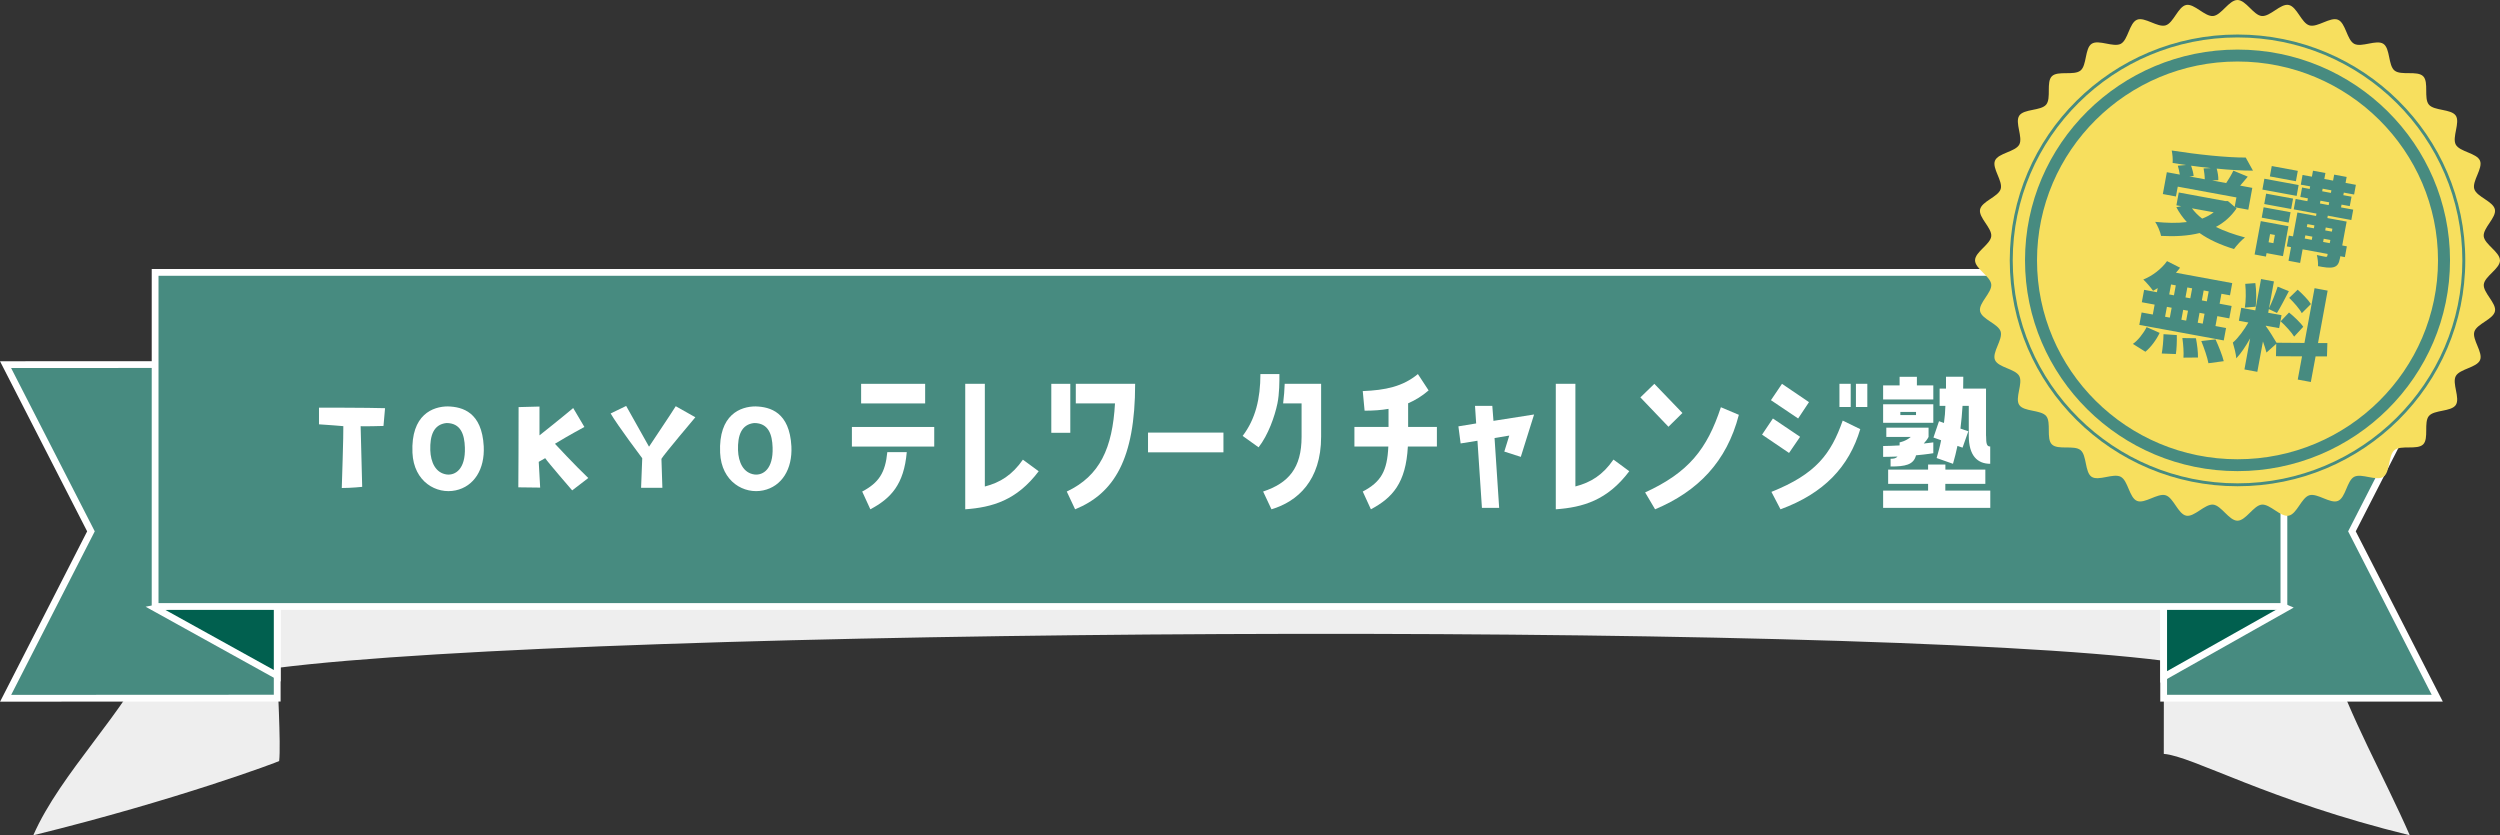
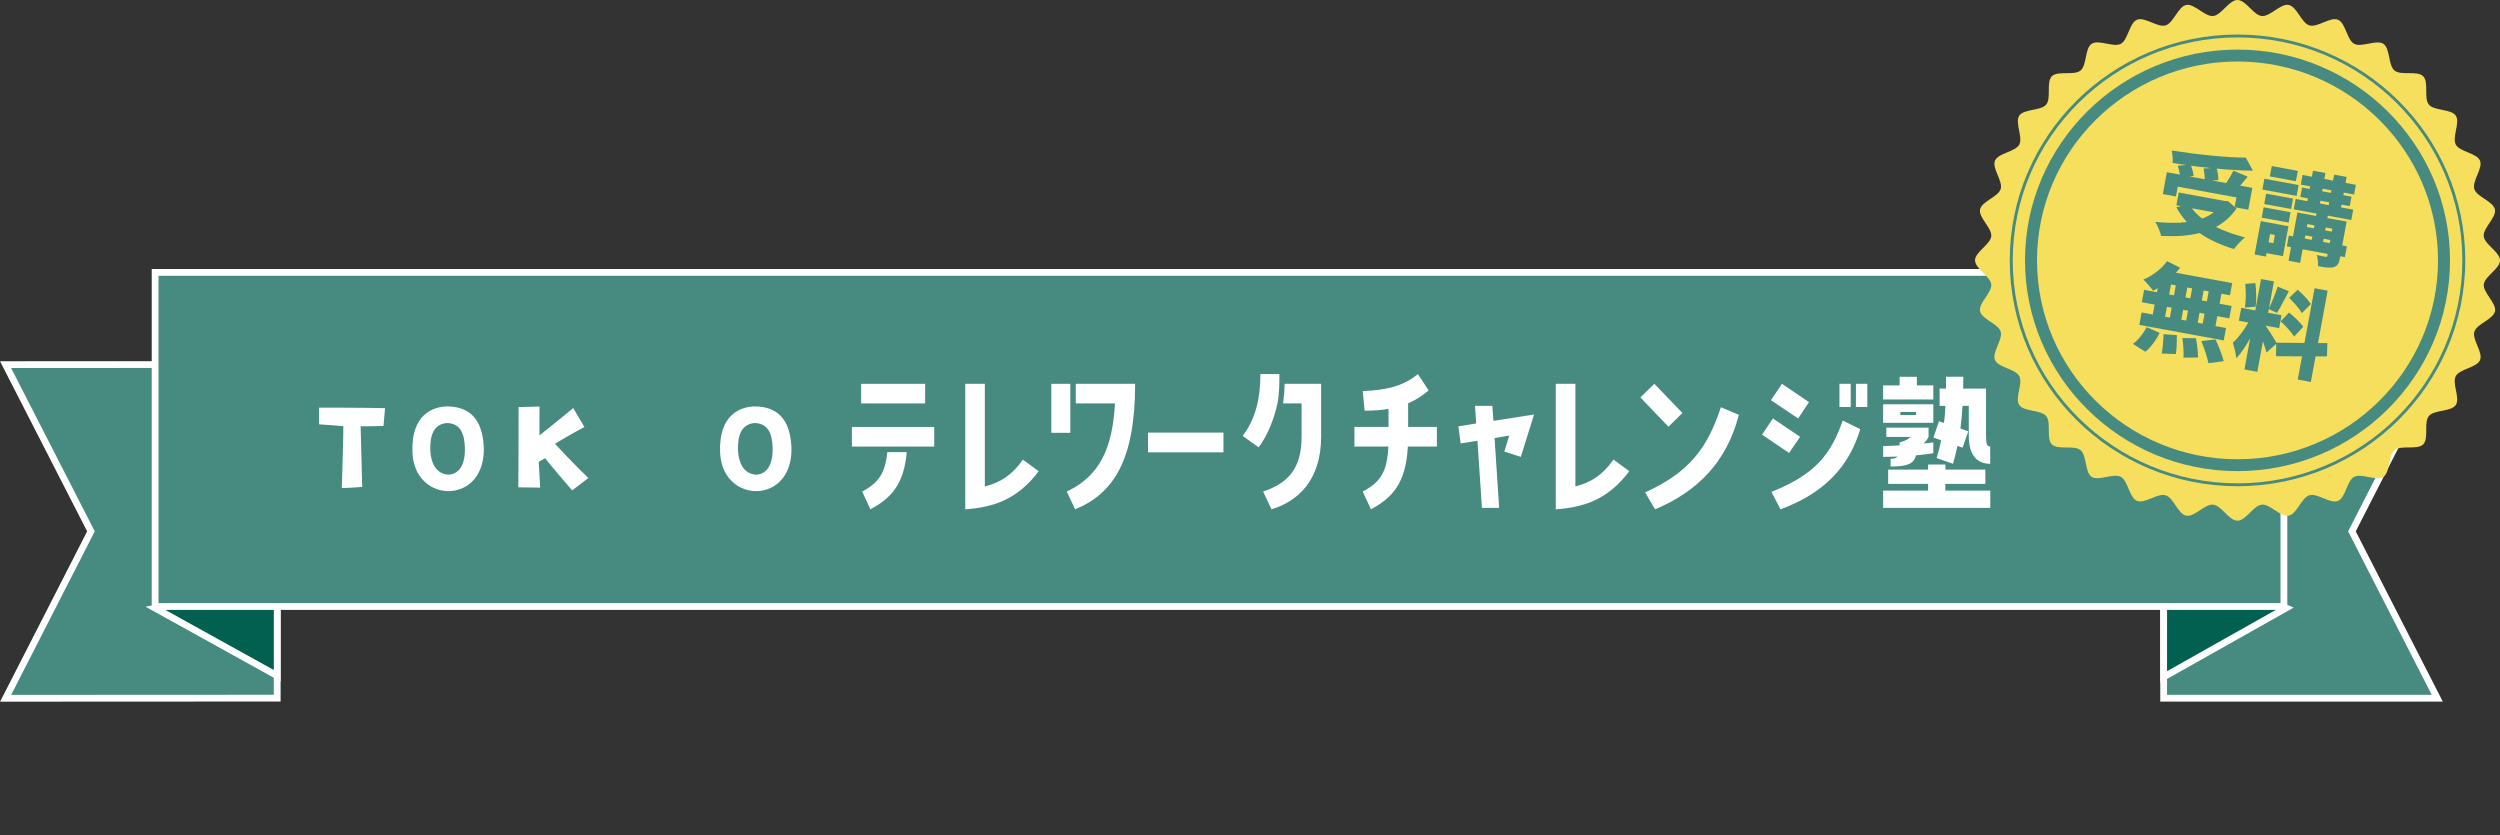
<svg xmlns="http://www.w3.org/2000/svg" viewBox="0 0 368.59 123.16">
  <rect x="0" y="0" width="368.59" height="123.16" fill="#333333" stroke="none" />
  <defs>
    <style>
      .cls-1, .cls-2 {
        stroke: #fff;
      }

      .cls-1, .cls-2, .cls-3 {
        stroke-miterlimit: 10;
      }

      .cls-1, .cls-4 {
        fill: #478b80;
      }

      .cls-5, .cls-3 {
        fill: #fff;
      }

      .cls-6 {
        fill: #c3ce69;
      }

      .cls-2 {
        fill: #01604f;
      }

      .cls-7 {
        fill: #eee;
        mix-blend-mode: multiply;
      }

      .cls-8 {
        isolation: isolate;
      }

      .cls-3 {
        stroke: #478b80;
        stroke-width: .41px;
      }

      .cls-9 {
        fill: #f7df5e;
      }
    </style>
  </defs>
  <g class="cls-8">
    <g id="_レイヤー_2" data-name="レイヤー_2">
      <g id="_レイヤー_1-2" data-name="レイヤー_1">
        <g>
          <g>
-             <path class="cls-7" d="M344.34,72.04c-13.68-3.36,3.75-4.27-10.07-6.59v-13.59c-61.87-10.36-247.04-10.33-308.91.09v13.59c-13.65,2.3-.85,2.45-14.35,5.76,4.02,7.21,7.61,17.13,11.65,24.43-4.03,9.1-13.74,18.24-17.75,27.42,21.1-5.18,36.25-10.87,36.25-10.95.28-2.46-.29-11.9-.27-13.73,47-5.94,231.14-7,278.13-1.05.02,4.46,0,9.15,0,13.73,4.25.33,15.27,6.85,36.27,12-3.73-8.53-8.95-17.68-11.63-26.13-.35-1.11,8.54-1.66,8.78-2.82,1.42-7.03-11.82-15.45-8.08-22.17Z" />
            <g>
              <g>
                <polygon class="cls-3" points="359.34 53.75 319 53.75 319 102.94 359.34 102.94 346.76 78.34 359.34 53.75" />
                <polygon class="cls-1" points="359.34 53.75 319 53.75 319 102.94 359.34 102.94 346.76 78.34 359.34 53.75" />
              </g>
              <g>
                <polygon class="cls-3" points="40.87 102.93 40.87 53.74 .82 53.76 13.41 78.34 .83 102.95 40.87 102.93" />
                <polygon class="cls-1" points="40.87 102.93 40.87 53.74 .82 53.76 13.41 78.34 .83 102.95 40.87 102.93" />
              </g>
              <g>
                <polygon class="cls-3" points="319 81.86 319 99.81 337.05 89.64 319 81.86" />
                <polygon class="cls-2" points="319 81.86 319 99.81 337.05 89.64 319 81.86" />
              </g>
              <g>
                <polygon class="cls-3" points="40.87 86.17 22.91 89.68 40.87 99.63 40.87 86.17" />
                <polygon class="cls-2" points="40.87 86.17 22.91 89.68 40.87 99.63 40.87 86.17" />
              </g>
            </g>
            <rect class="cls-6" x="22.87" y="40.16" width="313.86" height="49.26" />
            <rect class="cls-1" x="22.87" y="40.16" width="313.86" height="49.26" />
          </g>
          <g>
            <g>
              <path class="cls-5" d="M207.6,62.95h4.25v2.89h-4.28c-.29,5.37-2.25,7.54-5.45,9.25l-1.2-2.62c2.7-1.42,3.61-3.02,3.77-6.63h-5v-2.89h5.03v-2.67c-1.07.19-2.22.27-3.53.27l-.27-2.89c3.34-.13,5.91-.67,8.13-2.51l1.58,2.41c-.96.83-1.95,1.44-3.02,1.9v3.5Z" />
              <polygon class="cls-5" points="220.02 59.84 220.19 62.05 226.18 61.11 224.22 67.36 221.79 66.58 222.52 64.22 220.35 64.58 221.03 74.88 218.49 74.88 217.83 64.98 215.35 65.38 215.02 62.86 217.64 62.43 217.47 59.84 220.02 59.84" />
              <path class="cls-5" d="M240.21,69.48c-3.23,4.3-6.84,5.32-10.83,5.61v-18.5h2.89v15.13c2.27-.59,4.04-1.68,5.61-3.96l2.33,1.71Z" />
              <path class="cls-5" d="M248.05,60.89l-2.06,2.03-4.14-4.33,2.06-2,4.14,4.3ZM256.37,61.16c-1.79,6.92-6.04,11.28-12.35,13.93l-1.47-2.49c6.42-2.94,9.14-6.39,11.17-12.56l2.65,1.12Z" />
              <path class="cls-5" d="M265.4,64.4l-1.63,2.38-3.98-2.7,1.6-2.38,4.01,2.7ZM266.71,59.29l-1.6,2.41-4.01-2.7,1.63-2.41,3.98,2.7ZM261.17,72.52c6.55-2.62,8.77-5.56,10.51-10.51l2.59,1.26c-1.66,5.56-5.35,9.46-11.76,11.82l-1.34-2.57ZM272.86,60.01h-1.66v-3.42h1.66v3.42ZM273.63,56.59h1.68v3.42h-1.68v-3.42Z" />
              <path class="cls-5" d="M285.04,56.82v2.08h-7.4v-2.08h2.43v-1.27h2.55v1.27h2.43ZM285.04,62.34h-7.4v-2.74h7.4v2.74ZM278.75,67.64c.47,0,.8-.07,1.01-.33-.68.02-1.39.05-2.12.05v-1.6c.76,0,1.58-.05,2.43-.09v-.45s.87-.14,1.65-.8h-3.61v-1.37h6.23v1.37c-.19.38-.45.68-.71.97.87-.09,1.41-.17,1.41-.17v1.6s-.99.17-2.55.31c-.35,1.41-1.6,1.65-3.75,1.65v-1.13ZM286.81,71.34v.99h6.63v2.55h-15.8v-2.55h6.63v-.99h-5.89v-2.1h5.89v-.75h2.55v.75h5.89v2.1h-5.89ZM282.49,60.73h-2.31v.47h2.31v-.47ZM292.82,64.25c0,1.23.12,1.58.61,1.58v2.55c-1.89,0-3.16-1.2-3.16-4.13v-4.41h-.92c-.07,1.13-.17,2.24-.31,3.35l1.16.4-.85,2.41-.75-.26c-.19.87-.4,1.77-.66,2.64l-2.41-.85c.26-.9.5-1.77.66-2.62l-1.13-.4.82-2.41.73.26c.12-.85.19-1.7.21-2.52h-.85v-2.55h.94v-1.75h2.55c0,.59,0,1.18-.02,1.75h3.37v6.96Z" />
            </g>
            <g>
              <rect class="cls-5" x="126.96" y="56.59" width="9.44" height="2.89" />
              <rect class="cls-5" x="125.6" y="62.95" width="12.14" height="2.89" />
              <rect class="cls-5" x="155" y="56.59" width="2.8" height="7.22" />
              <path class="cls-5" d="M188.63,55.15h-2.8c0,3.61-.72,6.63-2.62,9.12l2.35,1.68c1.42-1.82,2.38-4.54,2.78-6.47.29-1.41.3-3.25.29-4.33" />
              <g>
                <path class="cls-5" d="M127.12,72.47l1.2,2.62c3.04-1.62,4.95-3.65,5.37-8.43h-2.87c-.29,3.03-1.24,4.51-3.7,5.81" />
                <path class="cls-5" d="M145.2,71.72v-15.13h-2.89v18.5c3.98-.29,7.59-1.31,10.83-5.61l-2.33-1.71c-1.58,2.27-3.34,3.37-5.61,3.96" />
                <path class="cls-5" d="M158.6,59.48h5.79c-.37,6.58-2.22,10.69-7.11,12.99l1.23,2.62c5.75-2.35,8.85-7.4,8.85-18.5h-8.75v2.89Z" />
                <rect class="cls-5" x="169.26" y="63.78" width="11.12" height="2.91" />
                <path class="cls-5" d="M189.41,56.59c-.03.86-.1,1.84-.23,2.89h2.72v4.92c0,4.62-1.93,6.82-5.67,8.07l1.23,2.62c3.85-1.15,7.32-4.25,7.32-10.69v-7.81h-5.37Z" />
              </g>
            </g>
            <g>
              <path class="cls-5" d="M53.17,62.84l.23,8.94s-1.61.17-3.01.17c0,0,.27-8.2.23-9.12,0,0-2.7-.23-3.59-.27v-2.46s7.31,0,9.74.08l-.23,2.62s-2.73.08-3.37.04" />
              <path class="cls-5" d="M71.32,65.8c.17,3.36-1.41,5.92-4.15,6.5-2.79.6-6.17-1.24-6.36-5.55-.25-5.66,3.06-6.83,5.22-6.83,2.17.06,5.02.85,5.29,5.88M68.54,65.98c-.06-1.92-.6-3.61-2.72-3.61-1.9.21-2.44,1.84-2.38,4,.06,1.78.78,3.37,2.44,3.59,1.24.14,2.77-.78,2.66-3.98" />
              <path class="cls-5" d="M86.73,70.48l-2.37,1.82s-3.61-4.17-3.98-4.75l-.95.54s.14,2.64.21,3.8l-3.22-.04s.06-9.58.04-11.83l3.08-.08v4.25s3.28-2.6,4.97-4.03l1.65,2.79s-2.31,1.24-4.34,2.48c0,0,3.01,3.24,4.91,5.04" />
-               <path class="cls-5" d="M94.68,67.55s-3.65-4.85-4.65-6.59l2.29-1.11,3.37,6.01c2.21-3.36,2.64-3.92,3.94-5.97l2.89,1.63s-4.64,5.49-5,6.13l.14,4.27h-3.14l.17-4.36Z" />
              <path class="cls-5" d="M116.68,65.8c.17,3.36-1.41,5.92-4.15,6.5-2.79.6-6.17-1.24-6.36-5.55-.25-5.66,3.06-6.83,5.22-6.83,2.17.06,5.02.85,5.29,5.88M113.91,65.98c-.06-1.92-.6-3.61-2.72-3.61-1.9.21-2.44,1.84-2.38,4,.06,1.78.78,3.37,2.44,3.59,1.24.14,2.77-.78,2.66-3.98" />
            </g>
          </g>
          <g>
            <g>
              <path class="cls-9" d="M368.59,38.39c0,1.23-2.27,2.35-2.39,3.55-.12,1.22,1.89,2.75,1.65,3.94-.24,1.21-2.68,1.86-3.04,3.02-.36,1.17,1.31,3.06.84,4.18-.47,1.13-3,1.3-3.58,2.37-.58,1.08.68,3.25,0,4.26-.69,1.02-3.2.69-3.97,1.63-.78.94.03,3.32-.84,4.18-.87.86-3.27.06-4.22.84-.95.77-.62,3.26-1.65,3.94-1.02.68-3.21-.57-4.3,0-1.08.57-1.25,3.08-2.39,3.55-1.13.47-3.04-1.19-4.22-.83-1.17.35-1.83,2.77-3.05,3.01-1.2.24-2.74-1.75-3.97-1.63-1.21.12-2.34,2.37-3.58,2.37s-2.37-2.25-3.58-2.37c-1.23-.12-2.78,1.87-3.97,1.63-1.21-.24-1.87-2.66-3.04-3.01-1.18-.36-3.09,1.3-4.22.83-1.14-.47-1.31-2.97-2.39-3.55-1.09-.58-3.28.67-4.3,0-1.02-.68-.69-3.17-1.64-3.94-.95-.78-3.35.03-4.22-.84-.87-.86-.06-3.24-.84-4.18-.78-.94-3.29-.62-3.97-1.63-.68-1.01.58-3.19,0-4.27-.58-1.07-3.1-1.24-3.58-2.37-.47-1.12,1.19-3.01.84-4.18-.35-1.16-2.8-1.81-3.04-3.02-.24-1.19,1.77-2.72,1.65-3.94-.12-1.2-2.39-2.32-2.39-3.55s2.27-2.35,2.39-3.55c.12-1.22-1.89-2.75-1.65-3.94.24-1.21,2.68-1.86,3.04-3.02.36-1.17-1.31-3.06-.84-4.18.47-1.13,3-1.3,3.58-2.37.58-1.08-.68-3.25,0-4.27.69-1.02,3.19-.69,3.97-1.63.78-.94-.03-3.32.84-4.18.87-.86,3.27-.06,4.22-.84.95-.77.62-3.26,1.64-3.94,1.02-.68,3.21.57,4.3,0,1.08-.57,1.25-3.08,2.39-3.55,1.13-.47,3.04,1.19,4.22.83,1.17-.35,1.83-2.77,3.04-3.01,1.2-.23,2.74,1.75,3.97,1.63,1.21-.12,2.33-2.36,3.58-2.36s2.37,2.25,3.58,2.36c1.24.12,2.77-1.87,3.97-1.63,1.22.24,1.88,2.66,3.05,3.01,1.19.36,3.09-1.3,4.22-.83,1.14.47,1.31,2.97,2.39,3.55,1.09.58,3.28-.67,4.3,0,1.03.68.7,3.17,1.65,3.94.95.78,3.35-.03,4.22.84.87.86.06,3.24.84,4.18.78.94,3.29.62,3.97,1.63.68,1.01-.58,3.19,0,4.27.58,1.07,3.1,1.24,3.57,2.37.47,1.12-1.2,3.01-.84,4.18.36,1.16,2.8,1.81,3.04,3.02.24,1.19-1.77,2.72-1.65,3.94.12,1.2,2.39,2.32,2.39,3.55Z" />
              <path class="cls-4" d="M329.89,71.69c-18.51,0-33.58-14.94-33.58-33.3s15.06-33.3,33.58-33.3,33.58,14.94,33.58,33.3-15.06,33.3-33.58,33.3h0ZM329.89,5.52c-18.27,0-33.14,14.75-33.14,32.87s14.87,32.87,33.14,32.87,33.15-14.75,33.15-32.87-14.87-32.87-33.15-32.87h0Z" />
              <path class="cls-4" d="M329.89,69.46c-17.28,0-31.33-13.94-31.33-31.08s14.06-31.07,31.33-31.07,31.33,13.94,31.33,31.07-14.05,31.08-31.33,31.08h0ZM329.89,9.07c-16.3,0-29.56,13.15-29.56,29.32s13.26,29.32,29.56,29.32,29.56-13.15,29.56-29.32-13.26-29.32-29.56-29.32h0Z" />
            </g>
            <g>
              <path class="cls-4" d="M329.74,30.74c-.82,1.2-1.85,2.09-3.04,2.72,1.24.61,2.68,1.12,4.29,1.55-.52.39-1.25,1.19-1.62,1.71-2-.62-3.69-1.38-5.07-2.36-1.72.43-3.65.53-5.68.42-.1-.55-.52-1.56-.87-2.07,1.7.17,3.27.21,4.67.03-.61-.66-1.12-1.38-1.55-2.19l.72-.15-.71-.13.35-1.89,6.88,1.27h.37s.99.85.99.85l.26-1.39-8.65-1.59-.27,1.45-1.93-.36.59-3.22,1.91.35c-.06-.41-.17-.91-.29-1.31l1.21-.1c-.67-.09-1.34-.2-1.98-.31.06-.52-.03-1.35-.13-1.83,3.82.6,8.1,1.05,10.91,1.04l1.07,1.93c-1.62,0-3.47-.11-5.35-.3.16.56.26,1.23.24,1.7l-.92.05,2.08.38c.38-.57.79-1.26,1.06-1.83l2.12.89c-.38.47-.77.91-1.12,1.32l1.79.33-.59,3.22-1.92-.35.18.15ZM325.92,24.78c-.96-.1-1.92-.22-2.87-.35.18.52.34,1.1.37,1.52l-.63.06,2.27.42c0-.47-.08-1.1-.17-1.6l1.03-.04ZM323.16,30.7c.4.54.9,1.06,1.52,1.53.63-.24,1.2-.54,1.7-.93l-3.22-.59Z" />
              <path class="cls-4" d="M336.58,37.76l-2.41-.44-.09.51-1.67-.31.91-4.92,4.08.75-.81,4.41ZM333.74,30.56l3.97.73-.28,1.53-3.97-.73.28-1.53ZM338.61,28.88l-5.05-.93.29-1.6,5.05.93-.29,1.6ZM337.8,30.81l-3.97-.73.28-1.53,3.97.73-.28,1.53ZM334.69,34.51l-.22,1.21.71.13.22-1.21-.71-.13ZM338.5,26.72l-3.84-.71.28-1.53,3.84.71-.28,1.53ZM345.73,37.91l-.68-.13-.05.27c-.15.81-.38,1.19-.97,1.35-.58.14-1.31.02-2.27-.16.03-.48-.05-1.17-.17-1.64.46.11,1.1.23,1.27.26.19.02.25-.01.28-.18l.04-.24-3.69-.68-.37,2.01-1.71-.32.37-2.01-.62-.11.29-1.59.62.11.65-3.52,2.75.51.06-.35-3.35-.62.28-1.53,1.73.32.08-.41-1.12-.21.26-1.39,1.12.21.07-.38-1.38-.25.26-1.43,1.38.25.16-.88,1.83.34-.16.88,1.29.24.16-.88,1.84.34-.16.88,1.52.28-.26,1.43-1.52-.28-.07.38,1.21.22-.26,1.39-1.21-.22-.08.41,1.8.33-.28,1.53-3.47-.64-.06.35,2.84.52-.65,3.52.68.13-.29,1.59ZM339.8,35.17l1.04.19.09-.47-1.04-.19-.09.47ZM340.19,33.04l-.08.43,1.04.19.08-.43-1.04-.19ZM342.04,30l1.29.24.08-.41-1.29-.24-.08.41ZM342.37,28.2l1.29.24.07-.38-1.29-.24-.07.38ZM343.49,35.85l.09-.47-.98-.18-.09.47.98.18ZM342.9,33.54l-.08.43.98.18.08-.43-.98-.18Z" />
              <path class="cls-4" d="M314.47,50.7c.71-.49,1.52-1.49,2.02-2.47l1.92.85c-.5,1.05-1.3,2.12-2.1,2.78l-1.85-1.16ZM318.11,42.48c-.23.15-.45.28-.67.39-.31-.45-1.01-1.26-1.44-1.66,1.33-.52,2.68-1.56,3.5-2.71l1.92.97c-.19.26-.39.5-.61.74l8.3,1.53-.33,1.8-1.26-.23-.27,1.47,1.77.33-.34,1.83-1.77-.33-.27,1.46,1.56.29-.34,1.83-12.45-2.29.34-1.83,1.65.3.27-1.46-1.89-.35.34-1.83,1.89.35.11-.6ZM320.94,49.4c.02.91-.02,2.09-.14,2.8l-2.08-.08c.13-.71.25-1.92.26-2.85l1.96.13ZM319.21,46.7l.7.13.27-1.46-.7-.13-.27,1.46ZM319.82,43.41l.7.13.27-1.47-.7-.13-.27,1.47ZM321.88,45.68l-.27,1.46.71.13.27-1.46-.71-.13ZM323.76,49.87c.18.91.32,2.1.3,2.84l-2.14.02c.06-.72-.02-1.94-.16-2.89l2,.03ZM322.93,43.98l.27-1.47-.71-.13-.27,1.47.71.13ZM325.03,46.26l-.74-.14-.27,1.46.74.14.27-1.46ZM326.65,50.04c.45.99,1,2.34,1.21,3.21l-2.26.3c-.14-.83-.63-2.23-1.05-3.27l2.1-.24ZM325.64,42.96l-.74-.14-.27,1.47.74.14.27-1.47Z" />
              <path class="cls-4" d="M341.4,52.55l-.7,3.77-1.93-.36.63-3.42-3.84-.02.04-1.83-1.44,1.29c-.11-.45-.31-1.04-.52-1.64l-.83,4.48-1.9-.35.84-4.58c-.64,1.14-1.35,2.22-2.04,2.94-.05-.67-.32-1.69-.51-2.32.8-.67,1.67-1.89,2.29-2.96l-1.4-.26.35-1.91,2.07.38.85-4.62,1.9.35-.73,3.97c.43-.89.97-2.23,1.28-3.2l1.65.67c-.59,1.12-1.25,2.41-1.75,3.21l-1.2-.57-.1.54,1.97.36-.35,1.91-1.97-.36v.06c.35.43,1.29,1.94,1.58,2.45l4.12.03,1.49-8.07,1.93.36-1.42,7.73h1.38s-.06,1.97-.06,1.97h-1.69ZM330.97,45.36c.16-.92.18-2.39.06-3.51l1.49-.11c.16,1.13.16,2.55.05,3.48l-1.59.13ZM337.49,46.08c.73.59,1.68,1.48,2.09,2.1l-1.34,1.45c-.37-.62-1.27-1.6-1.99-2.26l1.24-1.3ZM339.37,46.18c-.32-.63-1.17-1.59-1.86-2.26l1.25-1.21c.69.61,1.58,1.51,1.95,2.12l-1.35,1.35Z" />
            </g>
          </g>
        </g>
      </g>
    </g>
  </g>
</svg>